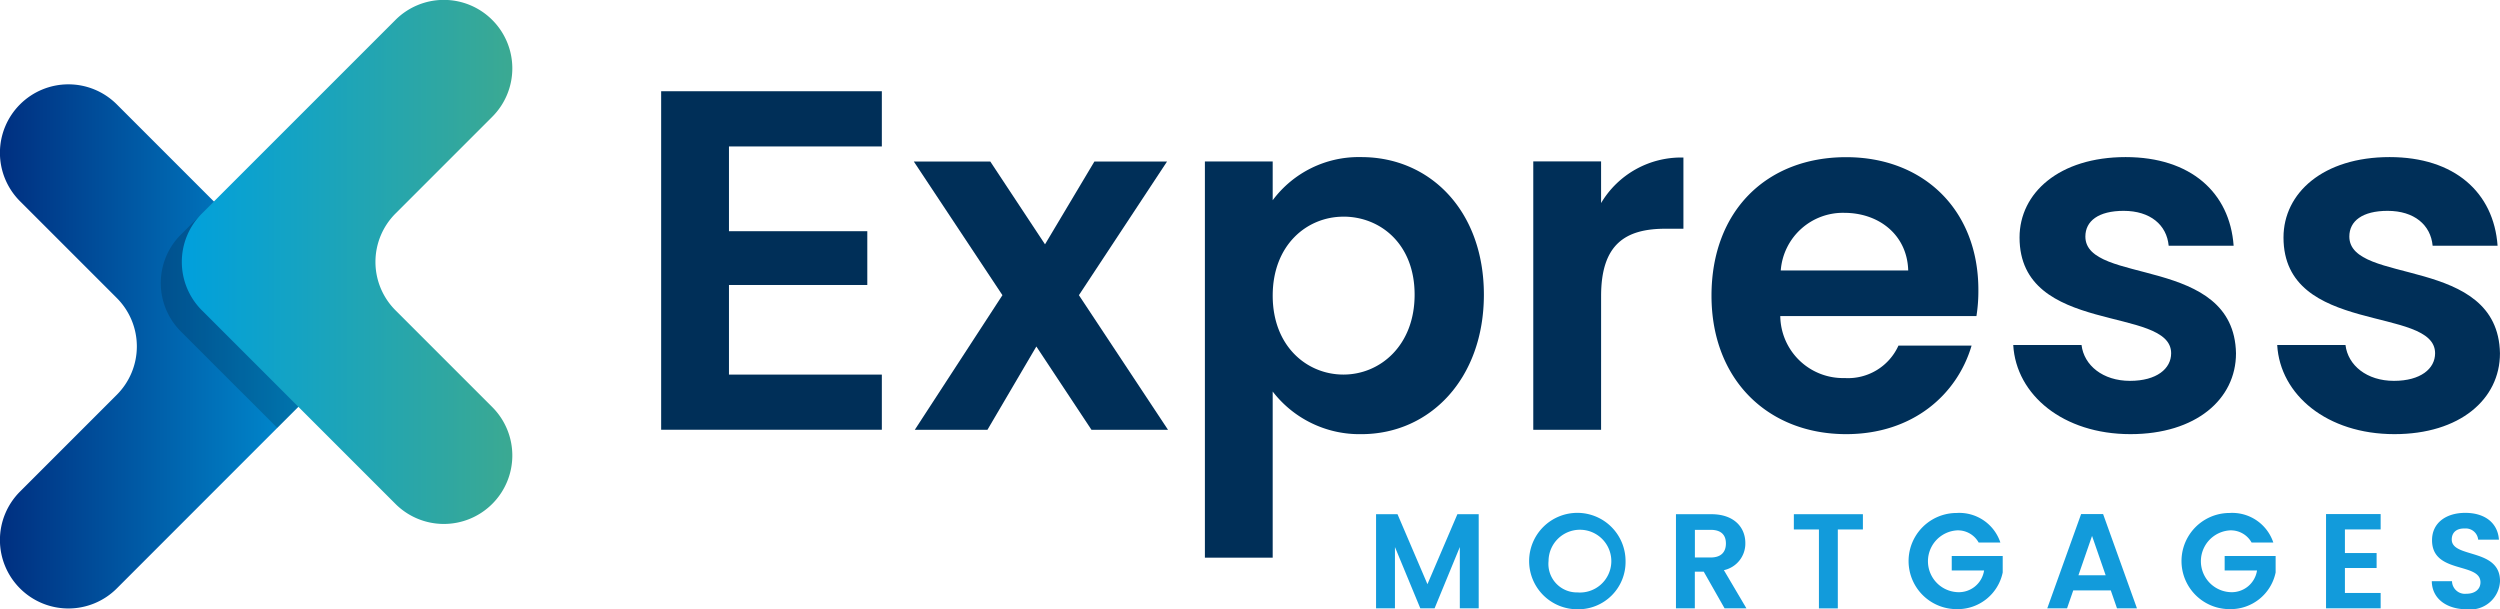
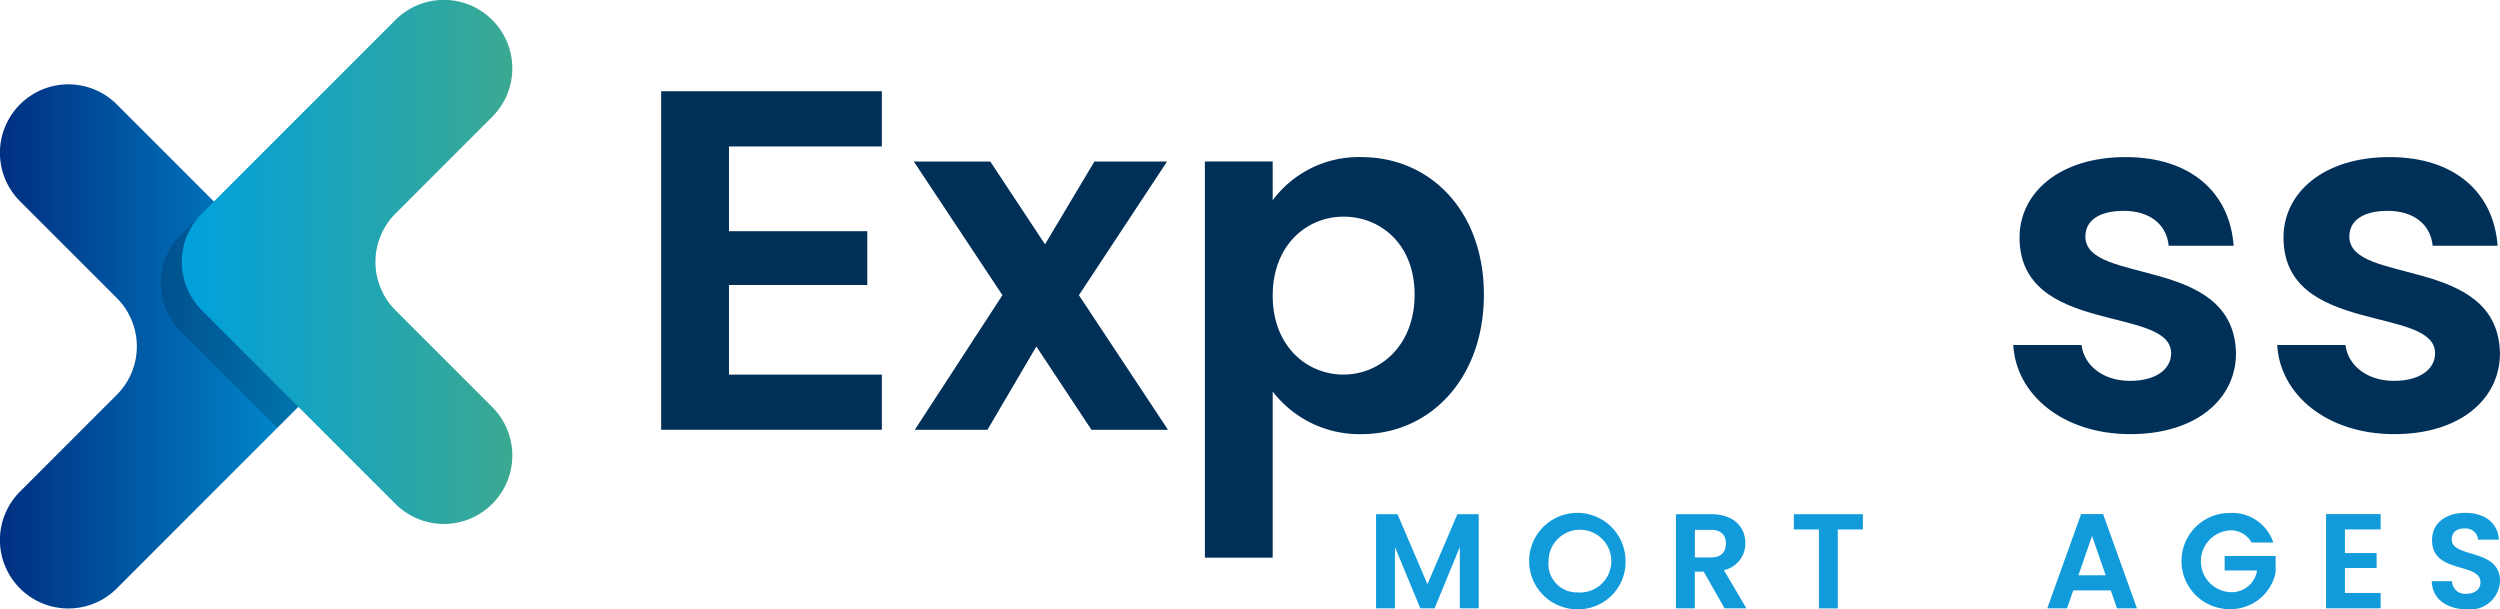
<svg xmlns="http://www.w3.org/2000/svg" width="203.995" height="49.716" viewBox="0 0 203.995 49.716">
  <defs>
    <linearGradient id="linear-gradient" y1="0.5" x2="1" y2="0.5" gradientUnits="objectBoundingBox">
      <stop offset="0" stop-color="#002f80" />
      <stop offset="1" stop-color="#0095d8" />
    </linearGradient>
    <linearGradient id="linear-gradient-2" y1="0.5" x2="1" y2="0.5" gradientUnits="objectBoundingBox">
      <stop offset="0" stop-color="#00a0dd" />
      <stop offset="1" stop-color="#3ba992" />
    </linearGradient>
  </defs>
  <g id="Group_96" data-name="Group 96" transform="translate(-222.086 -844.449)">
    <g id="Group_20" data-name="Group 20" transform="translate(276.035 851.894)">
      <path id="Path_24" data-name="Path 24" d="M345.274,863.469H332.8v6.916h11.288v4.388H332.8v7.312h12.474v4.5H327.267V858.964h18.007Z" transform="translate(-327.267 -858.964)" fill="#002f58" />
      <path id="Path_25" data-name="Path 25" d="M377.459,885.233l-3.992,6.8h-5.928l7.153-10.987-7.233-10.908H373.7l4.466,6.759,4.031-6.759h5.928l-7.193,10.908,7.272,10.987h-6.245Z" transform="translate(-346.844 -864.405)" fill="#002f58" />
      <path id="Path_26" data-name="Path 26" d="M426.533,869.442c5.612,0,10,4.386,10,11.225s-4.388,11.382-10,11.382a8.935,8.935,0,0,1-7.233-3.478v13.556h-5.532V869.8H419.3v3.162A8.747,8.747,0,0,1,426.533,869.442Zm-1.462,4.861c-2.964,0-5.77,2.292-5.77,6.442s2.806,6.442,5.77,6.442c3,0,5.81-2.372,5.81-6.521S428.075,874.3,425.071,874.3Z" transform="translate(-369.4 -864.068)" fill="#002f58" />
-       <path id="Path_27" data-name="Path 27" d="M471.542,891.731h-5.533v-21.9h5.533v3.4a7.593,7.593,0,0,1,6.719-3.715v5.809H476.8c-3.28,0-5.256,1.265-5.256,5.493Z" transform="translate(-394.846 -864.106)" fill="#002f58" />
-       <path id="Path_28" data-name="Path 28" d="M505.35,892.048c-6.363,0-10.987-4.425-10.987-11.3,0-6.917,4.5-11.3,10.987-11.3,6.323,0,10.789,4.308,10.789,10.829a13,13,0,0,1-.157,2.135H499.975a5.123,5.123,0,0,0,5.256,5.059,4.514,4.514,0,0,0,4.388-2.649h5.967C514.4,888.848,510.764,892.048,505.35,892.048Zm-5.336-13.358h10.4c-.079-2.885-2.372-4.7-5.217-4.7A5.085,5.085,0,0,0,500.014,878.69Z" transform="translate(-408.657 -864.068)" fill="#002f58" />
      <path id="Path_29" data-name="Path 29" d="M551.929,892.048c-5.493,0-9.327-3.2-9.564-7.272h5.573c.2,1.66,1.739,2.924,3.953,2.924,2.174,0,3.359-.988,3.359-2.252,0-3.913-12.37-1.424-12.37-9.447,0-3.635,3.241-6.56,8.656-6.56,5.3,0,8.5,2.885,8.813,7.233h-5.3c-.159-1.7-1.5-2.846-3.676-2.846-2.055,0-3.122.83-3.122,2.095,0,3.992,12.133,1.5,12.291,9.526C560.545,889.2,557.265,892.048,551.929,892.048Z" transform="translate(-432.038 -864.068)" fill="#002f58" />
      <path id="Path_30" data-name="Path 30" d="M593.923,892.048c-5.493,0-9.327-3.2-9.564-7.272h5.572c.2,1.66,1.739,2.924,3.953,2.924,2.174,0,3.359-.988,3.359-2.252,0-3.913-12.37-1.424-12.37-9.447,0-3.635,3.241-6.56,8.656-6.56,5.3,0,8.5,2.885,8.813,7.233h-5.3c-.158-1.7-1.5-2.846-3.675-2.846-2.055,0-3.122.83-3.122,2.095,0,3.992,12.133,1.5,12.291,9.526C602.539,889.2,599.259,892.048,593.923,892.048Z" transform="translate(-452.493 -864.068)" fill="#002f58" />
    </g>
    <g id="Group_21" data-name="Group 21" transform="translate(334.37 886.297)">
      <path id="Path_31" data-name="Path 31" d="M441,926.253h1.75l2.443,5.711,2.443-5.711h1.739v7.68h-1.541v-5l-2.058,5h-1.166l-2.069-5v5H441Z" transform="translate(-441 -926.143)" fill="#129bdb" />
      <path id="Path_32" data-name="Path 32" d="M469.291,933.906a3.934,3.934,0,1,1,3.928-3.94A3.861,3.861,0,0,1,469.291,933.906Zm0-1.376a2.561,2.561,0,1,0-2.355-2.564A2.323,2.323,0,0,0,469.291,932.53Z" transform="translate(-452.861 -926.038)" fill="#129bdb" />
      <path id="Path_33" data-name="Path 33" d="M491.6,926.253c1.849,0,2.773,1.067,2.773,2.354a2.219,2.219,0,0,1-1.75,2.212l1.838,3.114h-1.783l-1.7-2.993h-.726v2.993h-1.54v-7.68Zm-.055,1.276h-1.288v2.256h1.288c.858,0,1.243-.451,1.243-1.144S492.4,927.529,491.543,927.529Z" transform="translate(-464.241 -926.143)" fill="#129bdb" />
      <path id="Path_34" data-name="Path 34" d="M507.466,926.253H513.1V927.5h-2.047v6.438h-1.541V927.5h-2.047Z" transform="translate(-473.375 -926.143)" fill="#129bdb" />
-       <path id="Path_35" data-name="Path 35" d="M533.2,928.469h-1.772a1.932,1.932,0,0,0-1.8-.99,2.525,2.525,0,0,0,.066,5.04,2.084,2.084,0,0,0,2.178-1.772h-2.64v-1.178h4.159v1.342a3.753,3.753,0,0,1-3.752,2.993,3.923,3.923,0,0,1-.011-7.846A3.529,3.529,0,0,1,533.2,928.469Z" transform="translate(-482.258 -926.048)" fill="#129bdb" />
      <path id="Path_36" data-name="Path 36" d="M552.963,932.459H549.9l-.506,1.463H547.78l2.762-7.692h1.794l2.762,7.692h-1.628Zm-1.529-4.445-1.111,3.213h2.223Z" transform="translate(-493.011 -926.132)" fill="#129bdb" />
      <path id="Path_37" data-name="Path 37" d="M576.622,928.469H574.85a1.932,1.932,0,0,0-1.8-.99,2.525,2.525,0,0,0,.066,5.04,2.085,2.085,0,0,0,2.178-1.772h-2.641v-1.178h4.159v1.342a3.753,3.753,0,0,1-3.752,2.993,3.923,3.923,0,0,1-.011-7.846A3.53,3.53,0,0,1,576.622,928.469Z" transform="translate(-503.409 -926.048)" fill="#129bdb" />
      <path id="Path_38" data-name="Path 38" d="M596.584,927.485h-2.916v1.926h2.586v1.221h-2.586v2.036h2.916v1.254h-4.456v-7.692h4.456Z" transform="translate(-514.612 -926.132)" fill="#129bdb" />
      <path id="Path_39" data-name="Path 39" d="M611.8,933.906c-1.6,0-2.828-.837-2.85-2.289H610.6a1.054,1.054,0,0,0,1.166,1.023c.726,0,1.156-.385,1.156-.935,0-1.662-3.962-.66-3.951-3.444,0-1.386,1.122-2.223,2.707-2.223s2.652.8,2.751,2.19h-1.694a1.014,1.014,0,0,0-1.1-.913c-.605-.022-1.056.275-1.056.9,0,1.541,3.939.682,3.939,3.389A2.423,2.423,0,0,1,611.8,933.906Z" transform="translate(-522.805 -926.038)" fill="#129bdb" />
    </g>
    <g id="logo" transform="translate(222.086 844.449)">
      <g id="Group_22" data-name="Group 22" transform="translate(0 6.884)">
        <path id="Path_40" data-name="Path 40" d="M231.618,883.2l-7.9,7.9a5.584,5.584,0,0,0,0,7.9h0a5.584,5.584,0,0,0,7.9,0L247.411,883.2a5.584,5.584,0,0,0,0-7.9l-15.793-15.794a5.584,5.584,0,0,0-7.9,0h0a5.584,5.584,0,0,0,0,7.9l7.9,7.9A5.584,5.584,0,0,1,231.618,883.2Z" transform="translate(-222.086 -857.871)" fill="url(#linear-gradient)" />
      </g>
      <g id="Group_23" data-name="Group 23" transform="translate(13.117)">
        <path id="Path_41" data-name="Path 41" d="M249.3,887.112l7.868,7.868,2.7-2.7a5.584,5.584,0,0,0,0-7.9L252,876.511l-2.7,2.7A5.583,5.583,0,0,0,249.3,887.112Z" transform="translate(-247.66 -860.066)" fill="#040405" opacity="0.17" />
        <path id="Path_42" data-name="Path 42" d="M268.445,861.878l7.9-7.9a5.583,5.583,0,0,0,0-7.9h0a5.583,5.583,0,0,0-7.9,0l-15.794,15.793a5.584,5.584,0,0,0,0,7.9l15.794,15.794a5.584,5.584,0,0,0,7.9,0h0a5.583,5.583,0,0,0,0-7.9l-7.9-7.9A5.583,5.583,0,0,1,268.445,861.878Z" transform="translate(-249.295 -844.449)" fill="url(#linear-gradient-2)" />
      </g>
    </g>
  </g>
</svg>